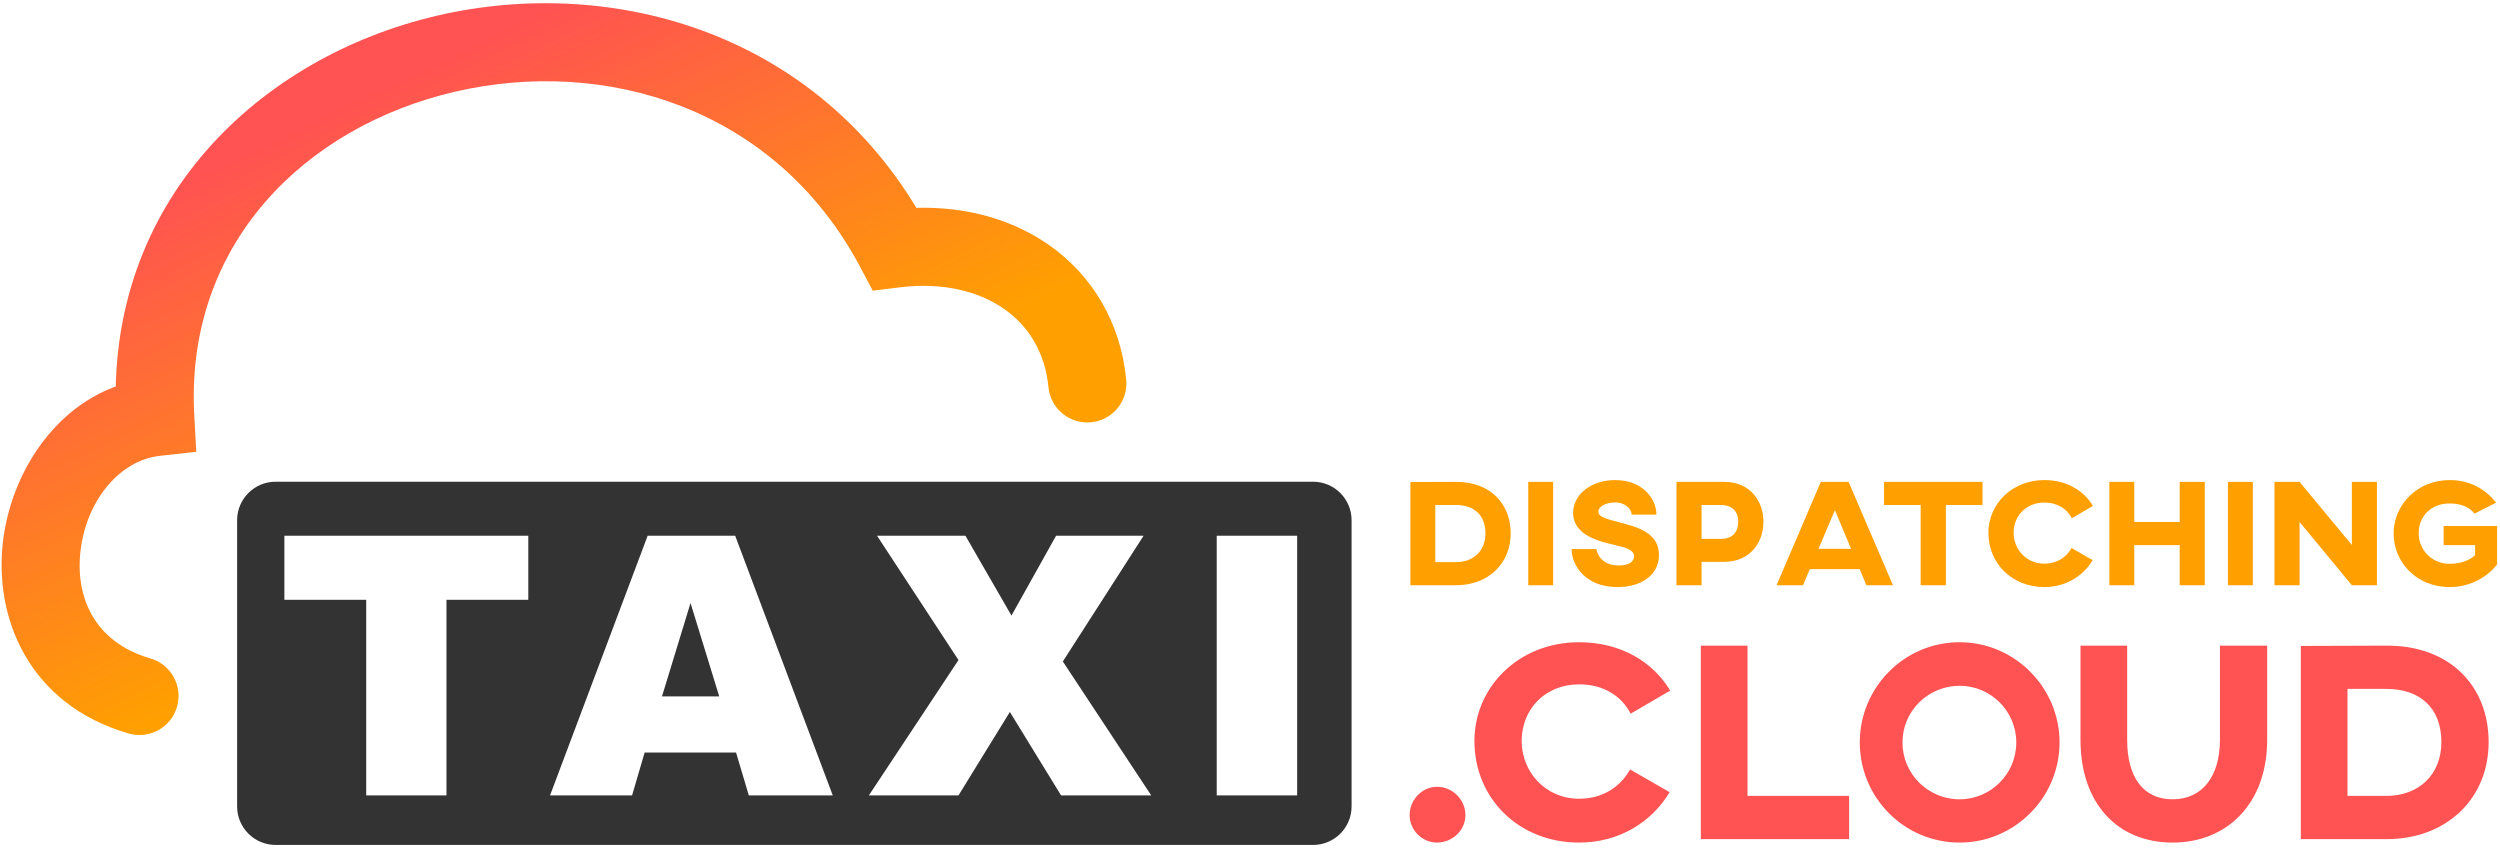
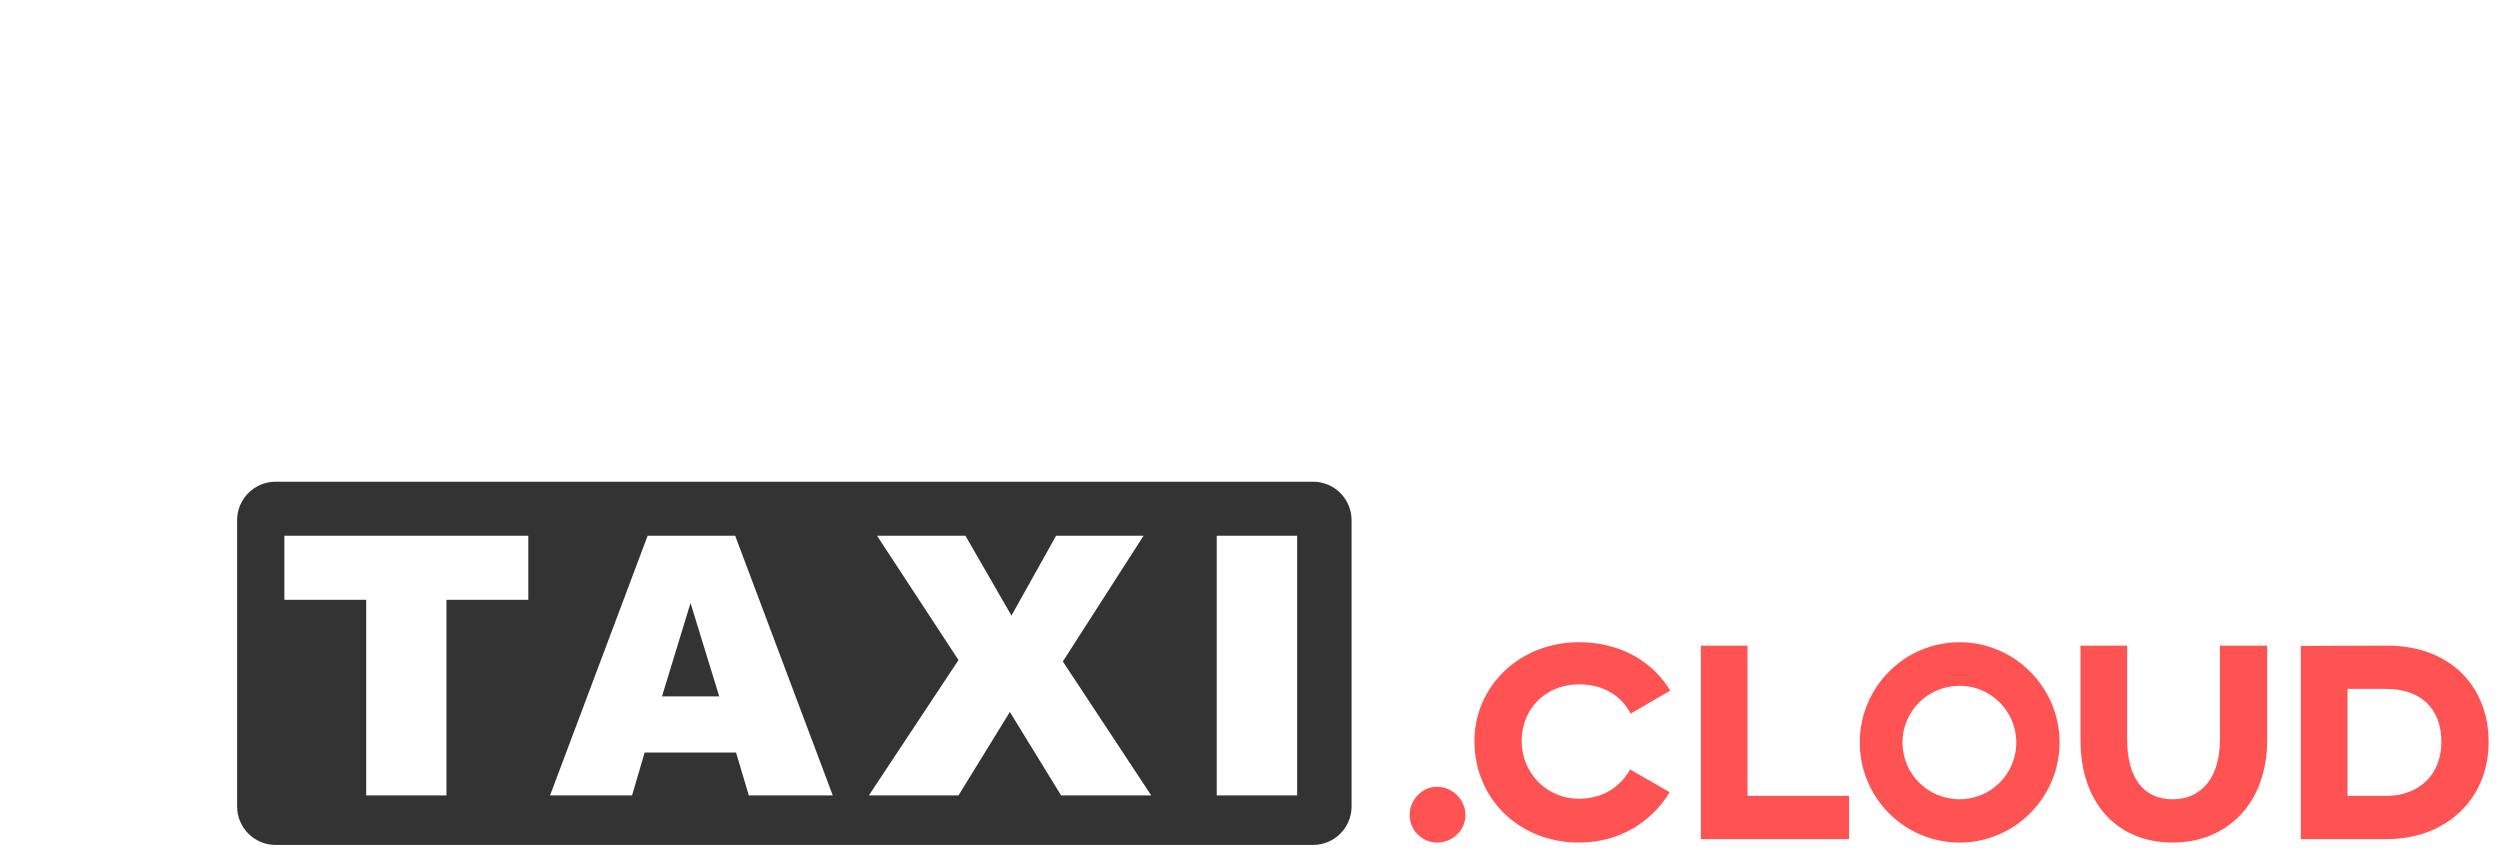
<svg xmlns="http://www.w3.org/2000/svg" xmlns:xlink="http://www.w3.org/1999/xlink" width="256" height="87" viewBox="0 0 256 87" version="1.1">
  <title>logo_tdc</title>
  <desc>Created using Figma</desc>
  <g id="Canvas" transform="translate(-5739 -479)">
    <g id="logo_tdc">
      <g id="Vector">
        <use xlink:href="#path0_stroke" transform="translate(5743.16 483.324)" fill="url(#paint0_linear)" />
      </g>
      <g id="Subtract">
        <use xlink:href="#path1_fill" transform="translate(5763.28 528.328)" fill="#333333" />
      </g>
      <g id="Dispatching .cloud">
        <use xlink:href="#path2_fill" transform="translate(5882.24 509.929)" fill="#FFA000" />
        <use xlink:href="#path3_fill" transform="translate(5882.24 509.929)" fill="#FF5252" />
      </g>
    </g>
  </g>
  <defs>
    <linearGradient id="paint0_linear" x1="0" y1="0" x2="1" y2="0" gradientUnits="userSpaceOnUse" gradientTransform="matrix(21.12 44.001 -71.548 34.343 74.613 -14.529)">
      <stop offset="0" stop-color="#FF5252" />
      <stop offset="1" stop-color="#FFA000" />
    </linearGradient>
-     <path id="path0_stroke" d="M 9.006 70.783C 11.128 71.4 13.347 70.18 13.964 68.059C 14.581 65.937 13.361 63.718 11.24 63.101L 9.006 70.783ZM 11.739 38.383L 12.181 42.358L 15.938 41.941L 15.733 38.167L 11.739 38.383ZM 87.452 21.134L 83.92 23.01L 85.212 25.442L 87.945 25.103L 87.452 21.134ZM 103.202 35.325C 103.417 37.524 105.373 39.132 107.572 38.918C 109.77 38.703 111.379 36.747 111.164 34.548L 103.202 35.325ZM 11.24 63.101C 5.514 61.436 3.487 56.812 4.102 51.952C 4.763 46.736 8.222 42.798 12.181 42.358L 11.297 34.407C 2.476 35.388 -2.879 43.402 -3.834 50.947C -4.835 58.847 -1.279 67.792 9.006 70.783L 11.24 63.101ZM 15.733 38.167C 14.788 20.686 27.053 8.642 42.429 5.068C 57.804 1.494 75.247 6.689 83.92 23.01L 90.984 19.257C 80.282 -0.886 58.793 -6.949 40.618 -2.724C 22.443 1.5 6.54 16.313 7.745 38.599L 15.733 38.167ZM 87.945 25.103C 92.388 24.551 96.066 25.506 98.636 27.295C 101.163 29.052 102.855 31.765 103.202 35.325L 111.164 34.548C 110.592 28.686 107.683 23.843 103.206 20.728C 98.772 17.643 93.044 16.408 86.959 17.164L 87.945 25.103Z" />
    <path id="path1_fill" fill-rule="evenodd" d="M 3.944 0C 1.766 0 0 1.766 0 3.944L 0 33.249C 0 35.428 1.766 37.194 3.944 37.194L 110.178 37.194C 112.356 37.194 114.122 35.428 114.122 33.249L 114.122 3.944C 114.122 1.766 112.356 0 110.178 0L 3.944 0ZM 29.818 5.528L 4.841 5.528L 4.841 12.094L 13.221 12.094L 13.221 32.12L 21.438 32.12L 21.438 12.094L 29.818 12.094L 29.818 5.528ZM 41.731 27.73L 51.091 27.73L 52.398 32.12L 60.995 32.12L 51.001 5.528L 42.04 5.528L 32.045 32.12L 40.444 32.12L 41.731 27.73ZM 46.43 12.421L 49.368 21.98L 43.509 21.98L 46.43 12.421ZM 74.578 5.528L 65.526 5.528L 73.87 18.262L 64.692 32.12L 73.87 32.12L 79.13 23.576L 84.373 32.12L 93.605 32.12L 84.554 18.407L 92.825 5.528L 83.865 5.528L 79.293 13.709L 74.578 5.528ZM 108.548 5.528L 100.313 5.528L 100.313 32.12L 108.548 32.12L 108.548 5.528Z" />
-     <path id="path2_fill" d="M 5.868 18.416L 1.183 18.432L 1.183 29L 5.868 29C 9.167 29 11.455 26.774 11.455 23.693C 11.455 20.642 9.354 18.401 5.868 18.416ZM 3.735 20.782L 5.868 20.782C 7.673 20.782 8.871 21.794 8.871 23.693C 8.871 25.467 7.642 26.634 5.868 26.634L 3.735 26.634L 3.735 20.782ZM 15.803 18.416L 13.251 18.416L 13.251 29L 15.803 29L 15.803 18.416ZM 22.16 18.23C 19.747 18.23 17.849 19.662 17.849 21.591C 17.849 23.942 20.635 24.533 22.222 24.907C 23.203 25.14 24.09 25.374 24.09 26.043C 24.09 26.494 23.67 26.977 22.534 26.977C 20.432 26.977 20.23 25.296 20.23 25.296L 17.693 25.296C 17.693 26.946 19.078 29.187 22.393 29.187C 24.868 29.187 26.642 27.926 26.642 25.903C 26.642 23.568 24.292 23.008 22.627 22.572C 21.133 22.183 20.432 21.981 20.432 21.467C 20.432 20.86 21.366 20.518 22.129 20.518C 23.218 20.518 23.841 21.234 23.841 21.763L 26.378 21.763C 26.378 20.113 24.915 18.23 22.16 18.23ZM 33.32 18.416L 28.433 18.416L 28.433 29L 31.001 29L 31.001 26.603L 33.305 26.603C 36.013 26.603 37.336 24.58 37.336 22.494C 37.336 20.44 36.028 18.416 33.32 18.416ZM 33.025 20.782C 34.052 20.798 34.752 21.358 34.752 22.494C 34.752 23.646 34.052 24.253 33.025 24.253L 31.001 24.253L 31.001 20.782L 33.025 20.782ZM 47.878 29L 50.602 29L 46.057 18.416L 43.209 18.416L 38.68 29L 41.388 29L 42.088 27.35L 47.193 27.35L 47.878 29ZM 42.976 25.265L 44.657 21.311L 46.306 25.265L 42.976 25.265ZM 59.77 18.416L 49.684 18.416L 49.684 20.782L 53.435 20.782L 53.435 29L 56.019 29L 56.019 20.782L 59.77 20.782L 59.77 18.416ZM 68.885 25.187C 68.372 26.121 67.407 26.79 66.099 26.79C 64.247 26.79 62.955 25.311 62.955 23.63C 62.955 21.887 64.247 20.533 66.099 20.533C 67.438 20.533 68.418 21.171 68.916 22.136L 71.08 20.876C 70.13 19.288 68.356 18.23 66.099 18.23C 62.784 18.23 60.372 20.689 60.372 23.63C 60.372 26.759 62.784 29.187 66.099 29.187C 68.341 29.187 70.099 28.02 71.049 26.432L 68.885 25.187ZM 82.53 18.416L 79.962 18.416L 79.962 22.525L 75.308 22.525L 75.308 18.416L 72.756 18.416L 72.756 29L 75.308 29L 75.308 24.891L 79.962 24.891L 79.962 29L 82.53 29L 82.53 18.416ZM 87.453 18.416L 84.9 18.416L 84.9 29L 87.453 29L 87.453 18.416ZM 100.159 18.416L 97.591 18.416L 97.591 24.875L 92.237 18.416L 89.669 18.416L 89.669 29L 92.237 29L 92.237 22.525L 97.591 29L 100.159 29L 100.159 18.416ZM 107.609 18.23C 104.278 18.23 101.866 20.767 101.866 23.708C 101.866 26.556 104.122 29.187 107.624 29.187C 110.721 29.187 112.387 27.008 112.465 26.852L 112.465 22.93L 106.986 22.93L 106.986 24.891L 110.208 24.891L 110.208 25.918C 109.648 26.448 108.745 26.805 107.609 26.805C 105.757 26.805 104.434 25.358 104.434 23.677C 104.434 21.918 105.725 20.627 107.578 20.627C 108.792 20.627 109.616 21 110.146 21.669L 112.356 20.549C 111.297 19.148 109.648 18.23 107.609 18.23Z" />
    <path id="path3_fill" d="M 3.905 49.638C 2.389 49.638 1.107 50.95 1.107 52.552C 1.107 54.068 2.389 55.35 3.905 55.35C 5.507 55.35 6.819 54.068 6.819 52.552C 6.819 50.95 5.507 49.638 3.905 49.638ZM 23.68 47.861C 22.718 49.609 20.912 50.862 18.464 50.862C 14.997 50.862 12.578 48.094 12.578 44.947C 12.578 41.683 14.997 39.148 18.464 39.148C 20.97 39.148 22.806 40.343 23.738 42.15L 27.789 39.789C 26.011 36.817 22.689 34.836 18.464 34.836C 12.258 34.836 7.741 39.44 7.741 44.947C 7.741 50.804 12.258 55.35 18.464 55.35C 22.66 55.35 25.953 53.164 27.73 50.192L 23.68 47.861ZM 35.706 35.185L 30.927 35.185L 30.927 55L 46.108 55L 46.108 50.571L 35.706 50.571L 35.706 35.185ZM 57.43 34.836C 51.748 34.836 47.202 39.469 47.202 45.093C 47.202 50.746 51.748 55.35 57.43 55.35C 63.054 55.35 67.658 50.746 67.658 45.093C 67.658 39.469 63.054 34.836 57.43 34.836ZM 57.43 39.294C 60.606 39.294 63.229 41.887 63.229 45.093C 63.229 48.327 60.606 50.92 57.43 50.92C 54.196 50.92 51.573 48.327 51.573 45.093C 51.573 41.887 54.196 39.294 57.43 39.294ZM 88.918 35.185L 84.081 35.185L 84.081 44.83C 84.081 48.648 82.216 50.92 79.244 50.92C 76.214 50.92 74.582 48.648 74.582 44.83L 74.582 35.185L 69.803 35.185L 69.803 44.83C 69.803 51.387 73.621 55.35 79.244 55.35C 84.781 55.35 88.918 51.387 88.918 44.83L 88.918 35.185ZM 101.135 35.185L 92.364 35.215L 92.364 55L 101.135 55C 107.312 55 111.596 50.833 111.596 45.064C 111.596 39.352 107.662 35.156 101.135 35.185ZM 97.143 39.614L 101.135 39.614C 104.515 39.614 106.758 41.509 106.758 45.064C 106.758 48.385 104.456 50.571 101.135 50.571L 97.143 50.571L 97.143 39.614Z" />
  </defs>
</svg>